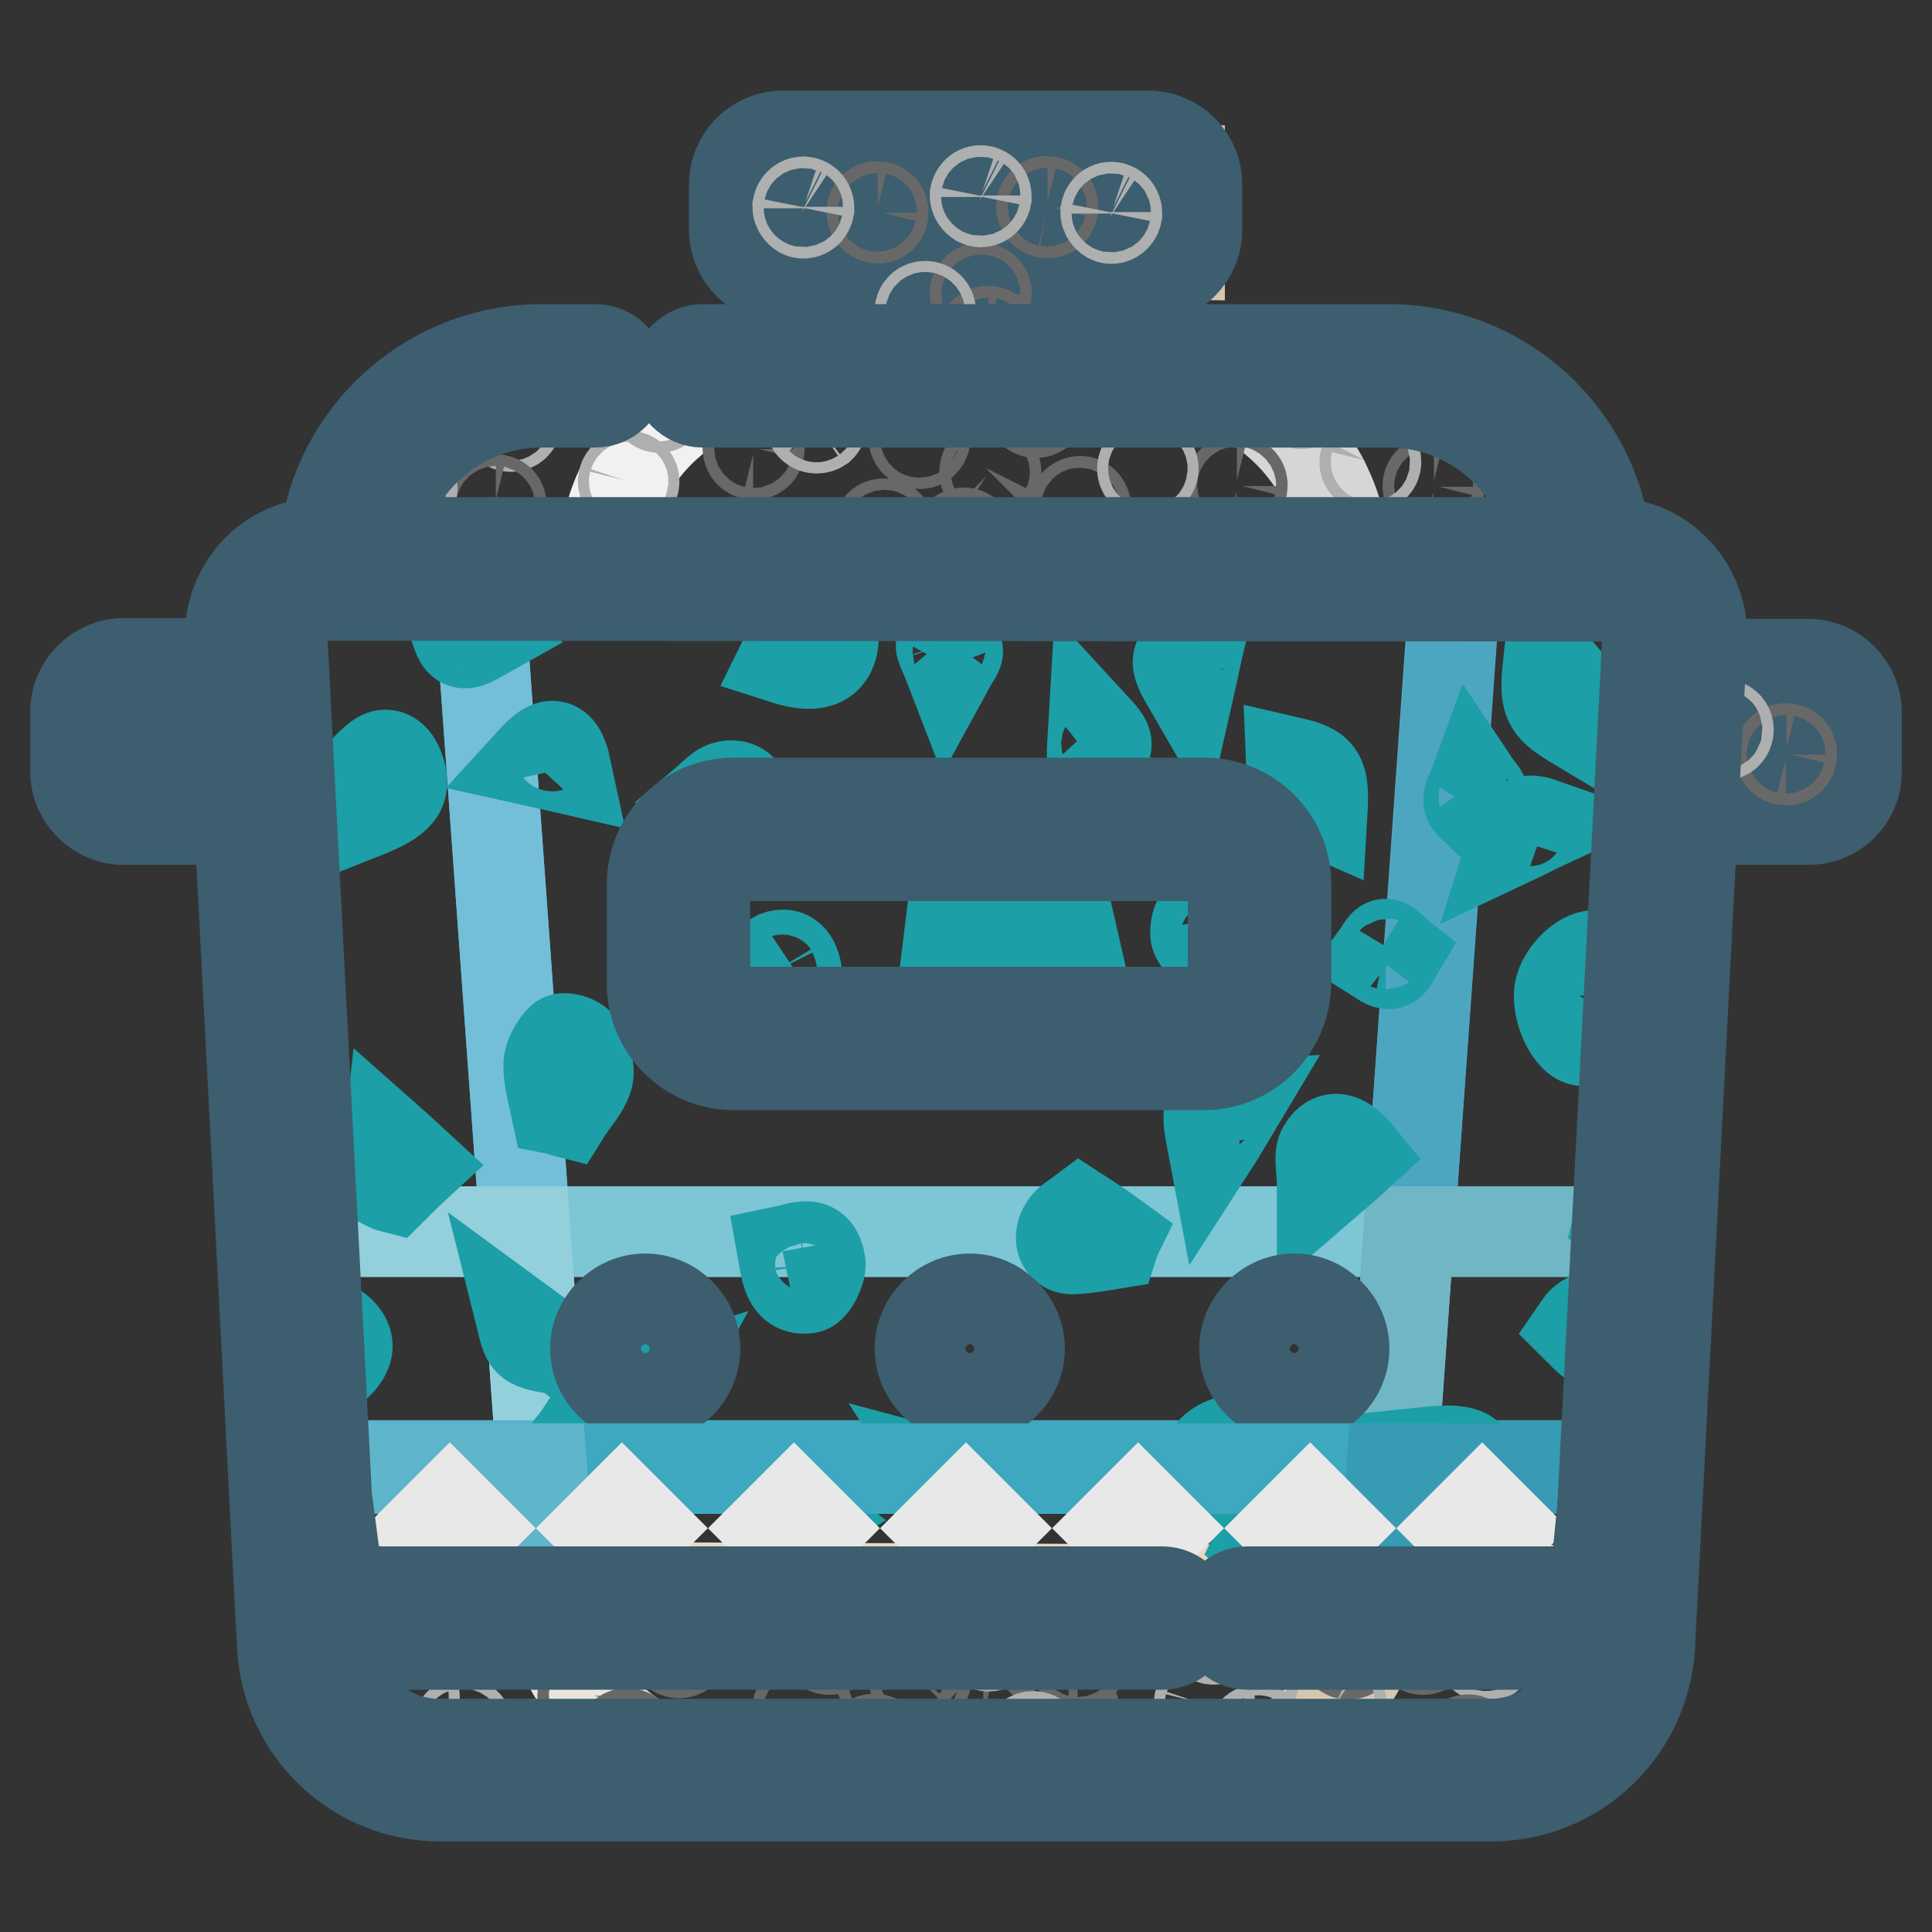
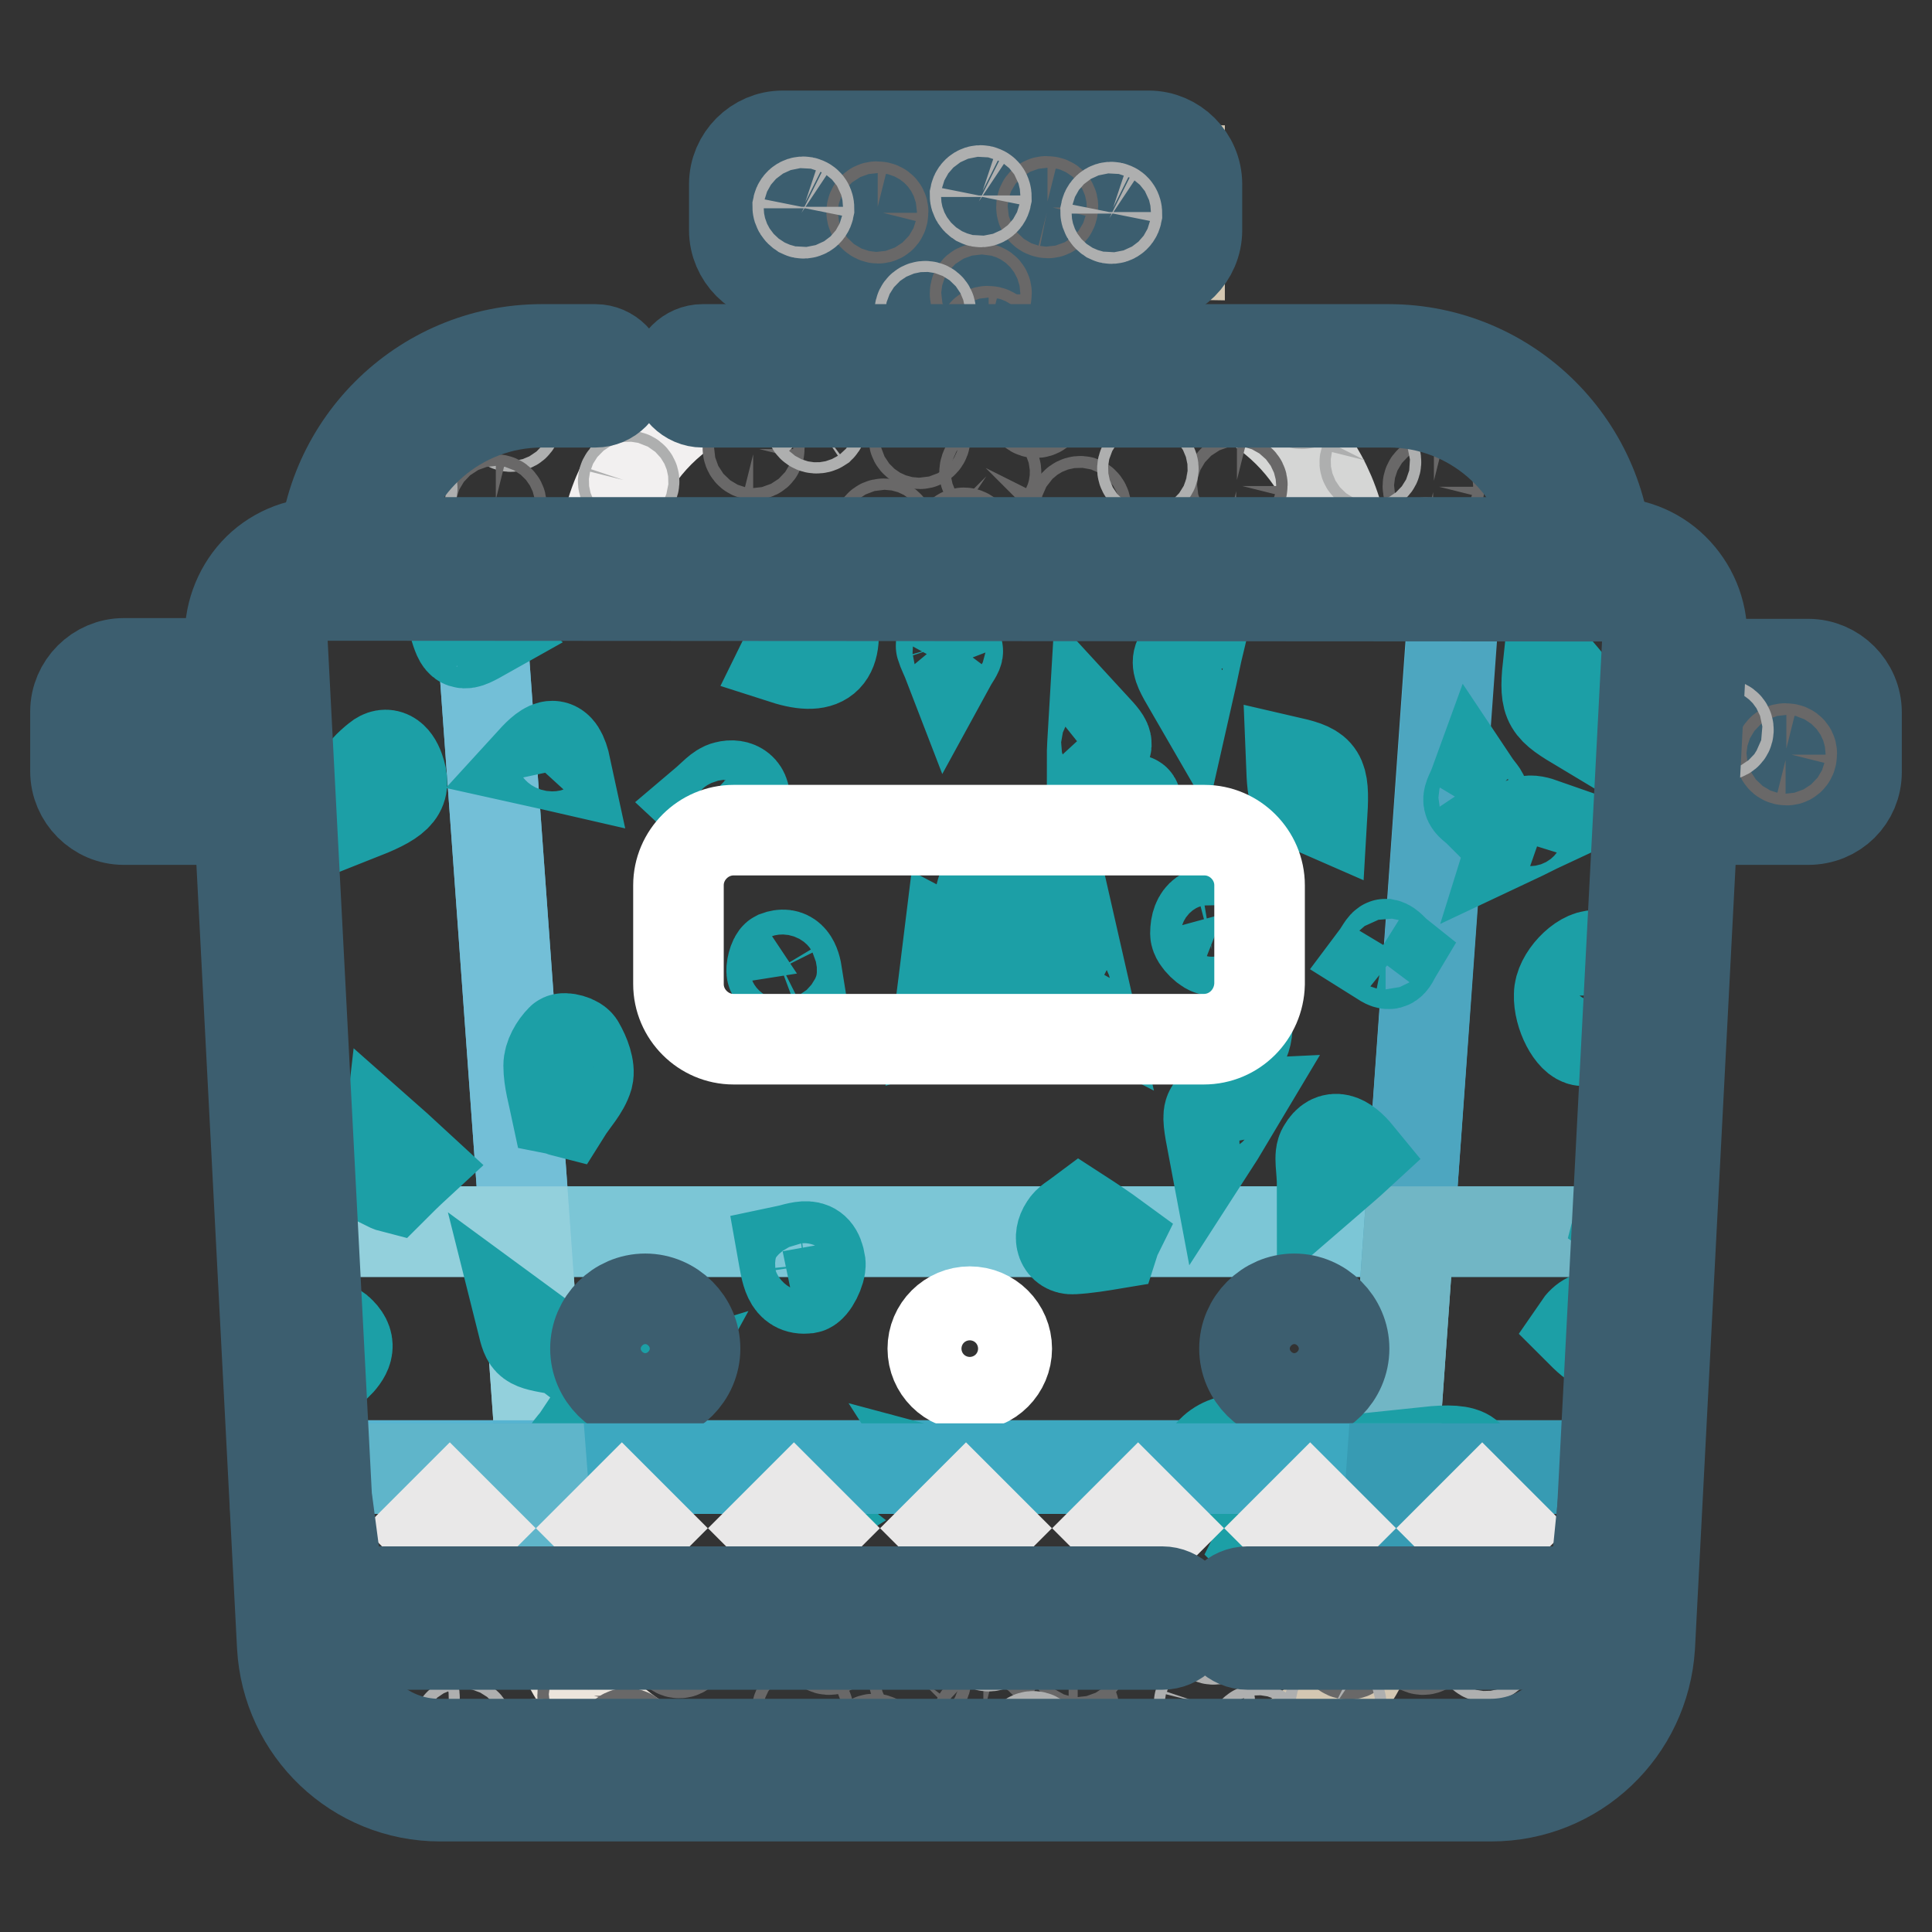
<svg xmlns="http://www.w3.org/2000/svg" version="1.1" x="0px" y="0px" viewBox="0 0 256 256" enable-background="new 0 0 256 256" xml:space="preserve">
  <rect x="0" y="0" width="256" height="256" fill="#333333" stroke="none" />
  <g>
    <path stroke-width="12" fill-opacity="0" stroke="#57b4d1" d="M33.5,80.4l9.4,129.9l7.4,3.4h159.5l7-13.6L222,80.4l-7.4-3.6L37,75.4L33.5,80.4z" />
    <path stroke-width="12" fill-opacity="0" stroke="#e8d7c2" d="M42.2,213.8l160.4-0.2h11.3l-1.6,12.2l-11.3,8.7l-150.7-1.6l-10.6-12.1L42.2,213.8z M117.2,47.4l0-13.7 l-16.5-1.5l1.1-10.3l52.2,0.8l-1.1,7.2l-3.5,3.1l-12.1,1.6l-0.8,13.4L117.2,47.4z" />
    <path stroke-width="12" fill-opacity="0" stroke="#e9e8e8" d="M46.3,75.3L208,73.4l-4.8-16c0,0-17.3-7.6-19.2-7.6c-1.8-0.1-114.5,1.6-114.5,1.6l-19,9.8L46.3,75.3z" />
-     <path stroke-width="12" fill-opacity="0" stroke="#e8d7c2" d="M223.9,93.2h18v11.5h-18V93.2z M14.4,93.2h19.2v11.1H14.4V93.2z M42.9,210.2l1.6,18.6l28.5,5.7l120.2-0.8 l19.2-6.2l0.6-17.3l-8.3,0.6L42.9,210.2z" />
    <path stroke-width="12" fill-opacity="0" stroke="#ece5dc" d="M73.4,215.8H41.9l-1.9-6.7l0.1,1.1c1,13.7,12.4,24.3,26.1,24.3h32.3C86.7,234.5,76.6,226.7,73.4,215.8z" />
    <path stroke-width="12" fill-opacity="0" stroke="#e9e8e8" d="M209.6,75.3H46.3c0-14.1,11.5-25.6,25.6-25.6h112.2C198.2,49.8,209.6,61.2,209.6,75.3z" />
    <path stroke-width="12" fill-opacity="0" stroke="#e8d7c2" d="M239.6,105.3h-17.2V91.6h17.2c1.6,0,2.9,1.3,2.9,2.9v7.9C242.5,104,241.2,105.3,239.6,105.3z M33.5,105.2 H16.3c-1.6,0-2.9-1.3-2.9-2.9v-7.9c0-1.6,1.3-2.9,2.9-2.9h17.2V105.2z" />
    <path stroke-width="12" fill-opacity="0" stroke="#d4c7b2" d="M241.9,104.3V93.2h-8.5v10.9L241.9,104.3z" />
    <path stroke-width="12" fill-opacity="0" stroke="#3c5e6f" d="M239.6,108.6h-17.2c-1.9,0-3.5-1.6-3.5-3.5V91.5c0-1.9,1.6-3.5,3.5-3.5h17.2c3.5,0,6.4,2.9,6.4,6.4v7.9 C246,105.8,243.2,108.6,239.6,108.6z M225.9,101.7H239v-6.7h-13.1V101.7z" />
    <path stroke-width="12" fill-opacity="0" stroke="#d4c7b2" d="M215.5,211.4l-25.7,4.4h-7.5c-3.2,10.9-13.3,18.7-25.1,18.7h32.3C202.9,234.5,214,224.5,215.5,211.4z" />
    <path stroke-width="12" fill-opacity="0" stroke="#e8d7c2" d="M118,47.2V33.4h19.9v13.7" />
    <path stroke-width="12" fill-opacity="0" stroke="#ece5dc" d="M124.6,47.6V36.5h-7.5v10.9L124.6,47.6z" />
    <path stroke-width="12" fill-opacity="0" stroke="#d4c7b2" d="M140.2,47.6V36.5h-7.5v10.9L140.2,47.6z" />
    <path stroke-width="12" fill-opacity="0" stroke="#3c5e6f" d="M137.9,50.6c-1.9,0-3.5-1.6-3.5-3.5V36.9h-13v10.2c0,1.9-1.6,3.5-3.5,3.5s-3.5-1.6-3.5-3.5V33.4 c0-1.9,1.6-3.5,3.5-3.5h19.9c1.9,0,3.5,1.6,3.5,3.5v13.7C141.4,49.1,139.9,50.6,137.9,50.6z" />
    <path stroke-width="12" fill-opacity="0" stroke="#696868" d="M76.5,217.1c0.1,0.4,0.5,0.6,0.9,0.5c0.4-0.1,0.6-0.5,0.5-0.9c-0.1-0.4-0.5-0.6-0.9-0.5 C76.7,216.3,76.4,216.7,76.5,217.1z" />
    <path stroke-width="12" fill-opacity="0" stroke="#696868" d="M89.3,218.5c0.1,0.4,0.5,0.6,0.9,0.5c0.4-0.1,0.6-0.5,0.5-0.9c-0.1-0.4-0.5-0.6-0.9-0.5 C89.4,217.7,89.2,218.1,89.3,218.5z" />
    <path stroke-width="12" fill-opacity="0" stroke="#696868" d="M77.9,225.4c0.4,0.1,0.8-0.2,0.8-0.7c0.1-0.4-0.2-0.8-0.7-0.8c0,0,0,0,0,0c-0.4-0.1-0.8,0.2-0.8,0.7 C77.2,224.9,77.5,225.3,77.9,225.4C77.9,225.4,77.9,225.4,77.9,225.4z" />
    <path stroke-width="12" fill-opacity="0" stroke="#696868" d="M66.9,216.9c0.4,0.1,0.8-0.2,0.8-0.7c0.1-0.4-0.2-0.8-0.7-0.8c0,0,0,0,0,0c-0.4-0.1-0.8,0.2-0.8,0.7 C66.2,216.5,66.5,216.9,66.9,216.9C66.9,216.9,66.9,216.9,66.9,216.9z" />
    <path stroke-width="12" fill-opacity="0" stroke="#aeafaf" d="M54,225.6c0.4,0.1,0.8-0.1,0.9-0.5c0.1-0.4-0.1-0.8-0.5-0.9c0,0,0,0,0,0c-0.4-0.1-0.8,0.1-0.9,0.5 C53.4,225.1,53.6,225.5,54,225.6C54,225.6,54,225.6,54,225.6z" />
    <path stroke-width="12" fill-opacity="0" stroke="#aeafaf" d="M55.2,216.3c0.4,0.1,0.8-0.1,0.9-0.5c0.1-0.4-0.1-0.8-0.5-0.9c0,0,0,0,0,0c-0.4-0.1-0.8,0.1-0.9,0.5 C54.6,215.8,54.8,216.2,55.2,216.3C55.2,216.3,55.2,216.3,55.2,216.3z" />
    <path stroke-width="12" fill-opacity="0" stroke="#696868" d="M82.4,230.6c0.1,0.4,0.5,0.6,0.9,0.5c0.4-0.1,0.6-0.5,0.5-0.9c-0.1-0.4-0.5-0.6-0.9-0.5 C82.5,229.8,82.3,230.2,82.4,230.6L82.4,230.6z" />
    <path stroke-width="12" fill-opacity="0" stroke="#aeafaf" d="M70.5,231.9c0.1,0.4,0.4,0.7,0.8,0.7c0.4-0.1,0.7-0.4,0.7-0.8c-0.1-0.4-0.4-0.7-0.8-0.7 C70.7,231.1,70.4,231.4,70.5,231.9L70.5,231.9z" />
    <path stroke-width="12" fill-opacity="0" stroke="#aeafaf" d="M61.1,229.7c0.4,0.1,0.8-0.1,0.9-0.5c0.1-0.4-0.1-0.8-0.5-0.9c0,0,0,0,0,0c-0.4-0.1-0.8,0.1-0.9,0.5 C60.5,229.2,60.7,229.6,61.1,229.7C61.1,229.7,61.1,229.7,61.1,229.7z" />
    <path stroke-width="12" fill-opacity="0" stroke="#696868" d="M121.4,223.1c0.3,0.3,0.8,0.2,1.1-0.1c0.3-0.3,0.2-0.8-0.1-1.1c-0.3-0.3-0.8-0.2-1.1,0.1 C121,222.4,121.1,222.8,121.4,223.1L121.4,223.1z" />
    <path stroke-width="12" fill-opacity="0" stroke="#696868" d="M109.4,218.4c0.3,0.3,0.8,0.2,1.1-0.1c0.3-0.3,0.2-0.8-0.1-1.1c-0.3-0.3-0.8-0.2-1.1,0.1 C109.1,217.7,109.1,218.2,109.4,218.4L109.4,218.4z" />
    <path stroke-width="12" fill-opacity="0" stroke="#696868" d="M142.8,220.4c0.4,0.1,0.8-0.2,0.8-0.7s-0.2-0.8-0.7-0.8c0,0,0,0,0,0c-0.4-0.1-0.8,0.2-0.8,0.7 C142.1,220,142.4,220.4,142.8,220.4C142.8,220.4,142.8,220.4,142.8,220.4z" />
    <path stroke-width="12" fill-opacity="0" stroke="#696868" d="M141.5,227.4c0.4,0.1,0.8-0.2,0.8-0.7c0.1-0.4-0.2-0.8-0.7-0.8c0,0,0,0,0,0c-0.4-0.1-0.8,0.2-0.8,0.7 S141.1,227.4,141.5,227.4C141.5,227.4,141.5,227.4,141.5,227.4z" />
    <path stroke-width="12" fill-opacity="0" stroke="#696868" d="M130.2,228.8c0.4,0.1,0.8-0.2,0.8-0.7c0.1-0.4-0.2-0.8-0.7-0.8c0,0,0,0,0,0c-0.4-0.1-0.8,0.2-0.8,0.7 C129.5,228.4,129.8,228.8,130.2,228.8C130.2,228.8,130.2,228.8,130.2,228.8z" />
    <path stroke-width="12" fill-opacity="0" stroke="#696868" d="M105.6,226.8c0,0.4,0.4,0.7,0.8,0.7c0.4,0,0.7-0.4,0.7-0.8v0c0-0.4-0.4-0.7-0.8-0.7 C105.9,226,105.6,226.3,105.6,226.8C105.6,226.8,105.6,226.8,105.6,226.8z" />
    <path stroke-width="12" fill-opacity="0" stroke="#aeafaf" d="M159.4,226.5c0.4,0.1,0.8-0.1,0.9-0.5c0.1-0.4-0.1-0.8-0.5-0.9c0,0,0,0,0,0c-0.4-0.1-0.8,0.1-0.9,0.5 C158.8,225.9,159,226.4,159.4,226.5L159.4,226.5z" />
    <path stroke-width="12" fill-opacity="0" stroke="#aeafaf" d="M160.6,217.2c0.4,0.1,0.8-0.1,0.9-0.5c0.1-0.4-0.1-0.8-0.5-0.9c0,0,0,0,0,0c-0.4-0.1-0.8,0.1-0.9,0.5 C159.9,216.7,160.2,217.1,160.6,217.2C160.6,217.2,160.6,217.2,160.6,217.2z" />
    <path stroke-width="12" fill-opacity="0" stroke="#aeafaf" d="M130.8,218.1c0.4,0.1,0.8-0.1,0.9-0.5c0.1-0.4-0.1-0.8-0.5-0.9c0,0,0,0,0,0c-0.4-0.1-0.8,0.1-0.9,0.5 C130.2,217.6,130.4,218,130.8,218.1C130.8,218.1,130.8,218.1,130.8,218.1z" />
    <path stroke-width="12" fill-opacity="0" stroke="#aeafaf" d="M99.5,217.1c0.1,0.4,0.4,0.7,0.8,0.7c0.4-0.1,0.7-0.4,0.7-0.8c-0.1-0.4-0.4-0.7-0.8-0.7 C99.8,216.3,99.5,216.6,99.5,217.1z" />
    <path stroke-width="12" fill-opacity="0" stroke="#aeafaf" d="M140.5,216.7c0.1,0.4,0.4,0.7,0.8,0.7c0.4-0.1,0.7-0.4,0.7-0.8c0,0,0,0,0,0c-0.1-0.4-0.4-0.7-0.8-0.7 C140.7,215.9,140.4,216.3,140.5,216.7C140.5,216.7,140.5,216.7,140.5,216.7z" />
-     <path stroke-width="12" fill-opacity="0" stroke="#696868" d="M115.3,231.8c0.3,0.3,0.8,0.2,1.1-0.1c0.3-0.3,0.2-0.8-0.1-1.1c-0.3-0.3-0.8-0.2-1.1,0.1 C115,231.1,115,231.6,115.3,231.8z" />
+     <path stroke-width="12" fill-opacity="0" stroke="#696868" d="M115.3,231.8c0.3,0.3,0.8,0.2,1.1-0.1c0.3-0.3,0.2-0.8-0.1-1.1c-0.3-0.3-0.8-0.2-1.1,0.1 C115,231.1,115,231.6,115.3,231.8" />
    <path stroke-width="12" fill-opacity="0" stroke="#aeafaf" d="M166.5,230.6c0.4,0.1,0.8-0.1,0.9-0.5c0.1-0.4-0.1-0.8-0.5-0.9l0,0c-0.4-0.1-0.8,0.1-0.9,0.5 S166.1,230.5,166.5,230.6L166.5,230.6z" />
    <path stroke-width="12" fill-opacity="0" stroke="#aeafaf" d="M136.7,231.5c0.4,0.1,0.8-0.1,0.9-0.5c0.1-0.4-0.1-0.8-0.5-0.9c0,0,0,0,0,0c-0.4-0.1-0.8,0.1-0.9,0.5 C136.1,231,136.3,231.4,136.7,231.5C136.7,231.5,136.7,231.5,136.7,231.5z" />
    <path stroke-width="12" fill-opacity="0" stroke="#aeafaf" d="M95.2,233.2c0.1,0.4,0.6,0.6,1,0.5c0.4-0.1,0.6-0.6,0.5-1c0,0,0,0,0,0c-0.1-0.4-0.6-0.6-1-0.5 C95.3,232.3,95.1,232.8,95.2,233.2C95.2,233.2,95.2,233.2,95.2,233.2z" />
    <path stroke-width="12" fill-opacity="0" stroke="#696868" d="M177.9,218.4c0,0.4,0.3,0.8,0.8,0.8c0.4,0,0.8-0.3,0.8-0.8l0,0c0-0.4-0.3-0.8-0.8-0.8 C178.3,217.7,177.9,218,177.9,218.4z" />
    <path stroke-width="12" fill-opacity="0" stroke="#696868" d="M188.1,218.4c0.3,0.3,0.8,0.2,1.1-0.1c0.3-0.3,0.2-0.8-0.1-1.1s-0.8-0.2-1.1,0.1 C187.8,217.7,187.8,218.2,188.1,218.4L188.1,218.4z" />
    <path stroke-width="12" fill-opacity="0" stroke="#696868" d="M208.9,228.8c0.4,0.1,0.8-0.2,0.8-0.7c0.1-0.4-0.2-0.8-0.7-0.8c0,0,0,0,0,0c-0.4-0.1-0.8,0.2-0.8,0.7 C208.2,228.4,208.5,228.8,208.9,228.8L208.9,228.8z" />
    <path stroke-width="12" fill-opacity="0" stroke="#aeafaf" d="M209.5,218.1c0.4,0.1,0.8-0.1,0.9-0.5s-0.1-0.8-0.5-0.9c0,0,0,0,0,0c-0.4-0.1-0.8,0.1-0.9,0.5 C208.8,217.6,209.1,218,209.5,218.1L209.5,218.1z" />
    <path stroke-width="12" fill-opacity="0" stroke="#aeafaf" d="M196.7,219.5c0.4,0.1,0.8-0.1,0.9-0.5c0.1-0.4-0.1-0.8-0.5-0.9c0,0,0,0,0,0c-0.4-0.1-0.8,0.1-0.9,0.5 C196.1,218.9,196.3,219.4,196.7,219.5L196.7,219.5z" />
    <path stroke-width="12" fill-opacity="0" stroke="#aeafaf" d="M176.6,226.4c0.4,0.2,0.8,0.1,1-0.3c0.2-0.4,0.1-0.8-0.3-1s-0.8-0.1-1,0.3 C176.1,225.8,176.3,226.2,176.6,226.4z" />
-     <path stroke-width="12" fill-opacity="0" stroke="#696868" d="M194,231.9c0.3,0.3,0.8,0.2,1.1-0.1s0.2-0.8-0.1-1.1c-0.3-0.3-0.8-0.2-1.1,0.1 C193.6,231.1,193.7,231.6,194,231.9L194,231.9z" />
    <path stroke-width="12" fill-opacity="0" stroke="#aeafaf" d="M173.9,233.2c0.1,0.4,0.6,0.6,1,0.5c0.4-0.1,0.6-0.6,0.5-1c0,0,0,0,0,0c-0.1-0.4-0.6-0.6-1-0.5 S173.8,232.8,173.9,233.2C173.9,233.2,173.9,233.2,173.9,233.2z" />
    <path stroke-width="12" fill-opacity="0" stroke="#e8d7c2" d="M152.2,33.4h-48.5c-1.6,0-2.9-1.3-2.9-2.9v-6.1c0-1.6,1.3-2.9,2.9-2.9h48.5c1.6,0,2.9,1.3,2.9,2.9v6.1 C155.1,32.1,153.8,33.4,152.2,33.4z" />
    <path stroke-width="12" fill-opacity="0" stroke="#ece5dc" d="M114.2,33V21.9h-12.4v10.9L114.2,33z" />
    <path stroke-width="12" fill-opacity="0" stroke="#d4c7b2" d="M156.3,33.7V22.6h-12.4v10.9L156.3,33.7z" />
    <path stroke-width="12" fill-opacity="0" stroke="#3c5e6f" d="M152.2,36.9h-48.5c-3.5,0-6.4-2.9-6.4-6.4v-6.1c0-3.5,2.9-6.4,6.4-6.4h48.5c3.5,0,6.4,2.9,6.4,6.4v6.1 C158.6,34,155.7,36.9,152.2,36.9z M104.3,29.9h47.3v-5h-47.3V29.9z" />
    <path stroke-width="12" fill-opacity="0" stroke="#57b4d1" d="M41.8,185.2l-2-22h0.5l-6.1-84.6c-0.1-1.7,1.2-3.1,2.9-3.1h-0.5c-1.7,0-3,1.4-2.9,3.1l8.3,115.6h0.5 L41.8,185.2z M63.5,78.6l6.1,84.6h117.1l6-84.6c0.1-1.7-1.2-3.1-2.9-3.1H66.4C64.7,75.4,63.4,76.9,63.5,78.6z M212.9,207.2l0.2,2.7 l1-14.8l-0.4,0.2L212.9,207.2z" />
    <path stroke-width="12" fill-opacity="0" stroke="#ece5dc" d="M22.3,104.3V93.2h-7.4v10.9L22.3,104.3z" />
    <path stroke-width="12" fill-opacity="0" stroke="#57b4d1" d="M219.6,75.4h-0.3c1.7,0,3,1.4,2.9,3.1l-8.3,115.6h0.3l8.3-115.6C222.6,76.9,221.3,75.4,219.6,75.4z" />
    <path stroke-width="12" fill-opacity="0" stroke="#7cc6d6" d="M39.7,163.2l2,22l-1.6-22H39.7z M184.5,194.2l2.2-31H69.6l2.2,31H184.5z" />
    <path stroke-width="12" fill-opacity="0" stroke="#3da8c0" d="M215.9,194.2h-1.6l-0.1,0.9L215.9,194.2z M41.3,194.2l0.7,9.8l0.8,2.6l-0.9-12.4H41.3z M213,211.3l0.2,0 l-0.1-1.4l0,0.3C213.1,210.6,213,211,213,211.3L213,211.3z" />
    <path stroke-width="12" fill-opacity="0" stroke="#3da8c0" d="M212.7,210.2c0,0.4-0.1,0.8-0.1,1.2l0.4-0.1c0-0.3,0.1-0.7,0.1-1.1l0-0.3l-0.2-2.8L212.7,210.2z  M213.8,195.3l0.4-0.2l0.1-0.9h-0.4L213.8,195.3z M42.4,194.2h-0.6l0.9,12.4l0.7,2.5L42.4,194.2z M71.8,194.2l0,0.4h112.6l0-0.4 H71.8z" />
    <path stroke-width="12" fill-opacity="0" stroke="#57b4d1" d="M41.8,185.2l0.6,9h0.2L41.8,185.2z" />
    <path stroke-width="12" fill-opacity="0" stroke="#73bfd7" d="M34.1,78.6l6.1,84.6h29.4l-6.1-84.6c-0.1-1.7,1.2-3.1,2.9-3.1H37C35.4,75.4,34,76.9,34.1,78.6z" />
    <path stroke-width="12" fill-opacity="0" stroke="#93d0dc" d="M71.8,194.2l-2.2-31H40.2l1.6,22l0.8,9H71.8z" />
    <path stroke-width="12" fill-opacity="0" stroke="#57b4d1" d="M42.6,194.2l0.1,0.4h29.2l0-0.4H42.6z" />
    <path stroke-width="12" fill-opacity="0" stroke="#4da6c0" d="M192.8,78.6l-6.1,84.6h29.2l-2.8,31h0.8l8.3-115.6c0.1-1.7-1.2-3.1-2.9-3.1h-29.4 C191.5,75.4,192.9,76.9,192.8,78.6z" />
    <path stroke-width="12" fill-opacity="0" stroke="#57b4d1" d="M212.9,207.2l0.8-11.9l-1.5,0.8L212.9,207.2z" />
    <path stroke-width="12" fill-opacity="0" stroke="#71b6c5" d="M213.1,194.2l2.8-31h-29.2l-2.2,31H213.1z" />
    <path stroke-width="12" fill-opacity="0" stroke="#379bb3" d="M184.5,194.6H213l0-0.4h-28.6L184.5,194.6z" />
    <path stroke-width="12" fill-opacity="0" stroke="#1c9fa6" d="M214.6,130.7c0.3,2.7-3,7.3-4.9,7.2c-1.4-0.1-3.2-3.4-3.1-6.1c0-2.3,2.9-5.3,4.8-5.2 C213.5,126.8,214.3,128.6,214.6,130.7z M138.2,119.6c-2,2.6-3.6,5.3-6.4,3.5c-1.1-0.7-2.2-3-1.9-4.3c0.3-1.7,1.6-4,2.9-4.4 C136.5,113,136.2,117.6,138.2,119.6L138.2,119.6z M127.4,134.3c-0.8,0.2-1.5,0.4-3,0.9c0.4-3.4,0.8-6.3,1.3-10.4 c1.9,1,3.3,1.2,4,2.2c1.1,1.5,2.6,3.5,2.5,5.1C131.9,135.3,129.2,134,127.4,134.3z M121.9,202.7c2.4-0.7,4.2-1.2,6-1.7l1.2,1.3 c-2.6,1.7-2.5,3.6-1.4,5.8 M186.7,203.5c2.4-1.7,3.6,1.2,6.4,1.9 M77.9,142.7c-0.5,1.7-1.9,3.1-2.9,4.7c-0.4-0.1-0.8-0.3-1.3-0.4 c-0.4-1.9-1-3.9-1-5.8c0-1.2,0.8-2.6,1.7-3.5c0.3-0.3,2.1,0.1,2.4,0.8C77.5,139.7,78.2,141.5,77.9,142.7L77.9,142.7z M110.1,81.1 c1.2,5.9-0.6,8-6.2,6.2C106.2,82.6,106.7,82.1,110.1,81.1z M159,195.9c0.8-4,2.5-5.3,8.1-5.6C164.7,196,163.6,196.7,159,195.9z  M52.9,101.9c1,2.8,0.1,4-4.7,5.9c-0.3-1.6-1-3.1-0.7-4.2c0.3-1.2,1.5-2.3,2.5-3.1C51.2,99.5,52.3,100.2,52.9,101.9z M205.2,87.4 c4.6,5.3,4.6,5.3,3.6,8.6C204.8,93.6,204.6,93,205.2,87.4z M79.3,202.7c-0.3-1.9,1.2-2.8,2.8-2.8c1.5,0,3.1,0.4,3.2,2.4 c0.1,2.1-1.2,2.8-3.3,2.9C81.1,204.4,79.5,203.7,79.3,202.7L79.3,202.7z M171.1,101c3.9,0.9,4.4,1.6,4.1,6.7 C171.3,106,171.3,106,171.1,101z M45.1,176.5c1.7,1.7,0.8,3.1-0.6,4.5c-1.5-0.3-3-0.6-4.5-0.8C42,176.3,43.7,175,45.1,176.5z  M147.6,164.8c-1.8,0.3-3.6,0.6-5.4,0.7c-1.5,0.1-2.1-1.5-1.1-3c0.4-0.7,1.2-1.1,2-1.7c1.7,1.1,3.2,2.1,4.7,3.2 C147.7,164.2,147.7,164.5,147.6,164.8z M108.7,167.4c0.1,1-1,3.2-1.7,3.3c-2.6,0.3-2.8-2.1-3.3-4.9 C106.1,165.3,108.2,164.1,108.7,167.4z M98.6,206c1.5-0.4,3.2-0.1,4.8,0l0.2,1.7 M98.6,106.5c-0.2,1.1-1.4,2.8-2.2,2.8 c-0.9,0.1-1.8-1.5-3.2-2.8c1.3-1.1,2.1-2.1,3-2.3C97.7,103.8,99,104.6,98.6,106.5z M180,153c-1.3,1.2-2.6,2.3-4.8,4.2 c0-2.4-0.5-4.1,0.1-5C176.5,150.1,178.2,150.8,180,153L180,153z M214.6,161.6c0.5-1.9,1-3.9,1.7-6.5c2.6,1.1,3.1,2.8,2.2,5 C217.8,162,216.7,163.1,214.6,161.6L214.6,161.6z M194.8,196.9c-2-1.6-3.6-2.9-5.7-4.5C194.8,191.8,196,192.7,194.8,196.9z  M160.6,125.9c-0.6,0.1-2.2-1.4-2.2-2.2c0-2.5,1.4-3.5,3.7-2.6C162.7,123.3,162.9,125.3,160.6,125.9z M209,176 c1.9-2.8,3.7-1.1,5.7,0C211.9,178.9,211.9,178.9,209,176z M52.1,157.4c-0.4-0.1-0.8-0.3-1.2-0.5c0.2-1.6,0.3-3.3,0.6-5.9 c1.7,1.5,2.5,2.3,3.7,3.4C53.9,155.6,53,156.5,52.1,157.4z M164,146.3c-1.2,2-2.2,3.8-3.3,5.5C159.7,146.5,159.7,146.5,164,146.3z  M62.7,201.1c0.2,0,0.4,0.5,0.8,1c-0.6,1-1.2,2.2-1.8,3.3c-0.5,0-1,0-1.5,0c-0.2-1.3-0.8-2.7-0.4-3.6 C60.1,201.2,61.7,201.2,62.7,201.1z M60.1,82.6c2.4-0.2,2.4-0.2,4.2,1.4C61.1,85.8,61.1,85.8,60.1,82.6z M159,84.7 c-0.6,2.5-0.9,4.2-1.4,6.4C155.4,87.3,155.4,87.3,159,84.7z M142.8,127.2c0.5,2.2,0.9,3.9,1.4,6.1 C140.5,131.4,140.5,131.3,142.8,127.2z M105.6,129c-1.2,0.8-2.4,1.4-3.3-0.1c-0.2-0.4,0.2-2,0.6-2.2 C104.5,126.1,105.3,127.1,105.6,129z M125.8,195.7c1.5,0.4,3.1,0.9,4.8,1.4C128.1,199.3,128.1,199.3,125.8,195.7z M75,101.8 c-1.3-0.3-2.7-0.6-4.5-1C72.6,98.5,74.1,97.6,75,101.8z M161.6,137.3c1-0.6,1.9-1.3,3.7-2.5c0.1,4-1.1,4.4-3.1,3.7 C162,138.4,161.9,138,161.6,137.3z M82.6,185c1.7-0.5,2.9-0.8,4.2-1.2C85.1,186.9,85.1,186.9,82.6,185z M103.6,198.4 c1,0.7,2,1.4,3.4,2.5c-2.7,1.7-3.6,0.7-4.2-1.3C103.1,199.1,103.3,198.7,103.6,198.4z M182.4,199.7c-0.8,1-1.6,1.9-2.8,3.5 C179.5,199.1,179.5,199.1,182.4,199.7z M69.2,175.3c1.5,1.1,2.6,1.9,4.7,3.5C69.9,178.1,69.9,178.1,69.2,175.3z M183.6,125.1 c0.5,0.1,1,0.8,1.5,1.2c-0.3,0.5-0.6,1.3-1,1.4c-0.4,0.1-1-0.4-1.8-0.9C182.9,126,183.3,125.1,183.6,125.1L183.6,125.1z  M147.8,106.3c0.9-0.1,1.8-0.3,2.6-0.3c0.2,0,0.3,1.2,0.4,1.8c-0.9,0.1-1.8,0.1-2.7,0.2C148,107.5,147.9,106.9,147.8,106.3z  M124.7,85.6c-0.1-0.3,0.4-0.7,0.7-1.1c0.5,0.6,1.2,1,1.5,1.7c0.1,0.3-0.5,1-1.1,2.1C125.3,87,124.9,86.3,124.7,85.6z M144.9,96.2 c2.3,2.5,2.3,2.5-0.2,4.5C144.7,99.2,144.8,97.9,144.9,96.2z M141.5,207.2c0.3,0.4,0.6,0.7,0.9,1.1 M72.4,204.4 c0.2,0.6,0.1,1.4,0.1,2.1c-0.2,0-0.5,0.1-0.7,0.1c-0.4-1-0.8-2-1.2-3c0.2-0.1,0.4-0.3,0.6-0.4C71.6,203.5,72.2,203.9,72.4,204.4z  M167.9,205.5c-0.3-0.2-0.7-0.4-1-0.7c0.5-1,0.9-1.9,1.3-2.9c0.3,0.2,0.6,0.4,0.9,0.6c-0.1,0.5-0.1,1-0.3,1.5 C168.7,204.5,168.3,205,167.9,205.5z M194.6,106.1c-0.1-0.5,0.4-1.2,0.8-2.3c0.6,0.9,1.2,1.4,1.2,1.9c0,0.6-0.6,1.1-0.9,1.6 C195.4,107,194.7,106.6,194.6,106.1z M75.3,192.2c0.3-0.6,0.8-1,1.2-1.6c0.2,0.1,0.3,0.3,0.5,0.4c-0.3,1.1-0.6,2.2-0.9,3.3 c-0.4-0.1-0.8-0.2-1.2-0.3C75,193.4,75,192.7,75.3,192.2z M204.7,109.2c-1.5,0.7-2.4,1.2-4.1,2 C201.5,108.3,202.7,108.5,204.7,109.2z" />
    <path stroke-width="12" fill-opacity="0" stroke="#ffffff" d="M80.6,178.7c0,2.7,2.2,4.9,4.9,4.9c2.7,0,4.9-2.2,4.9-4.9c0,0,0,0,0,0c0-2.7-2.2-4.9-4.9-4.9 S80.6,176,80.6,178.7C80.6,178.7,80.6,178.7,80.6,178.7z" />
    <path stroke-width="12" fill-opacity="0" stroke="#3c5e6f" d="M85.5,185.3c-3.6,0-6.6-3-6.6-6.6s3-6.6,6.6-6.6s6.6,3,6.6,6.6S89.1,185.3,85.5,185.3z M85.5,175.6 c-1.7,0-3.1,1.4-3.1,3.1c0,1.7,1.4,3.1,3.1,3.1c1.7,0,3.1-1.4,3.1-3.1C88.6,177,87.2,175.6,85.5,175.6z" />
    <path stroke-width="12" fill-opacity="0" stroke="#ffffff" d="M123.6,178.7c0,2.7,2.2,4.9,4.9,4.9c2.7,0,4.9-2.2,4.9-4.9c0-2.7-2.2-4.9-4.9-4.9S123.6,176,123.6,178.7 C123.6,178.7,123.6,178.7,123.6,178.7z" />
-     <path stroke-width="12" fill-opacity="0" stroke="#3c5e6f" d="M128.5,185.3c-3.6,0-6.6-3-6.6-6.6s3-6.6,6.6-6.6c3.6,0,6.6,3,6.6,6.6S132.1,185.3,128.5,185.3z  M128.5,175.6c-1.7,0-3.1,1.4-3.1,3.1c0,1.7,1.4,3.1,3.1,3.1c1.7,0,3.1-1.4,3.1-3.1C131.6,177,130.2,175.6,128.5,175.6z" />
    <path stroke-width="12" fill-opacity="0" stroke="#ffffff" d="M166.6,178.7c0,2.7,2.2,4.9,4.9,4.9c2.7,0,4.9-2.2,4.9-4.9c0-2.7-2.2-4.9-4.9-4.9 C168.8,173.8,166.6,176,166.6,178.7z" />
    <path stroke-width="12" fill-opacity="0" stroke="#3c5e6f" d="M171.5,185.3c-3.6,0-6.6-3-6.6-6.6s3-6.6,6.6-6.6s6.6,3,6.6,6.6S175.1,185.3,171.5,185.3z M171.5,175.6 c-1.7,0-3.1,1.4-3.1,3.1c0,1.7,1.4,3.1,3.1,3.1s3.1-1.4,3.1-3.1C174.6,177,173.2,175.6,171.5,175.6z" />
    <path stroke-width="12" fill-opacity="0" stroke="#f2f0f0" d="M105.5,49.8H73.1c-14.1,0-25.6,11.5-25.6,25.6h32.4C79.9,61.2,91.3,49.8,105.5,49.8z" />
    <path stroke-width="12" fill-opacity="0" stroke="#d5d6d5" d="M152.6,49.8H185c14.1,0,25.6,11.5,25.6,25.6h-32.4C178.2,61.2,166.7,49.8,152.6,49.8L152.6,49.8z" />
    <path stroke-width="12" fill-opacity="0" stroke="#696868" d="M98.4,52c0.1,0.4,0.5,0.6,0.9,0.5c0.4-0.1,0.6-0.5,0.5-0.9c-0.1-0.4-0.5-0.6-0.9-0.5S98.3,51.6,98.4,52z" />
    <path stroke-width="12" fill-opacity="0" stroke="#696868" d="M99.8,60.2c0.4,0.1,0.8-0.2,0.8-0.7c0.1-0.4-0.2-0.8-0.7-0.8c0,0,0,0,0,0c-0.4-0.1-0.8,0.2-0.8,0.7 C99.1,59.8,99.4,60.2,99.8,60.2C99.8,60.2,99.8,60.2,99.8,60.2z" />
    <path stroke-width="12" fill-opacity="0" stroke="#aeafaf" d="M107.6,56.5c0.3,0.3,0.8,0.3,1.1,0.1c0.3-0.3,0.3-0.8,0.1-1.1c-0.3-0.3-0.8-0.3-1.1-0.1 C107.3,55.7,107.3,56.2,107.6,56.5z" />
-     <path stroke-width="12" fill-opacity="0" stroke="#aeafaf" d="M86.6,53.3c0.1,0.4,0.4,0.7,0.8,0.7c0.4-0.1,0.7-0.4,0.7-0.8l0,0c-0.1-0.4-0.4-0.7-0.8-0.7 C86.8,52.5,86.5,52.9,86.6,53.3z" />
    <path stroke-width="12" fill-opacity="0" stroke="#aeafaf" d="M102,50.7c0.1,0.4,0.4,0.7,0.8,0.7c0.4-0.1,0.7-0.4,0.7-0.8l0,0c-0.1-0.4-0.4-0.7-0.8-0.7 C102.3,49.9,102,50.3,102,50.7z" />
    <path stroke-width="12" fill-opacity="0" stroke="#aeafaf" d="M67.5,56.5c0.4,0.1,0.8-0.1,0.9-0.5c0.1-0.4-0.1-0.8-0.5-0.9c0,0,0,0,0,0c-0.4-0.1-0.8,0.1-0.9,0.5 C66.8,56,67.1,56.4,67.5,56.5C67.5,56.5,67.5,56.5,67.5,56.5z" />
    <path stroke-width="12" fill-opacity="0" stroke="#aeafaf" d="M77.3,51.2c0.4,0.1,0.8-0.1,0.9-0.5c0.1-0.4-0.1-0.8-0.5-0.9c0,0,0,0,0,0c-0.4-0.1-0.8,0.1-0.9,0.5 C76.7,50.7,76.9,51.1,77.3,51.2C77.3,51.2,77.3,51.2,77.3,51.2z" />
    <path stroke-width="12" fill-opacity="0" stroke="#696868" d="M44.4,70.3c0.3,0.3,0.8,0.2,1.1-0.1c0.3-0.3,0.2-0.8-0.1-1.1c0,0,0,0,0,0c-0.3-0.3-0.8-0.2-1.1,0.1 C44,69.6,44.1,70.1,44.4,70.3C44.4,70.3,44.4,70.3,44.4,70.3z" />
    <path stroke-width="12" fill-opacity="0" stroke="#696868" d="M65.6,67.7c0.4,0.1,0.8-0.2,0.8-0.7c0.1-0.4-0.2-0.8-0.7-0.8c0,0,0,0,0,0c-0.4-0.1-0.8,0.2-0.8,0.7 C64.9,67.3,65.2,67.7,65.6,67.7C65.6,67.7,65.6,67.7,65.6,67.7z" />
    <path stroke-width="12" fill-opacity="0" stroke="#696868" d="M90.9,76c0.4,0.1,0.8-0.2,0.8-0.7c0.1-0.4-0.2-0.8-0.7-0.8c0,0,0,0,0,0c-0.4-0.1-0.8,0.2-0.8,0.7 C90.2,75.6,90.4,75.9,90.9,76C90.9,76,90.9,76,90.9,76z" />
    <path stroke-width="12" fill-opacity="0" stroke="#696868" d="M105.6,73.5c0.4,0.1,0.8-0.2,0.8-0.7c0.1-0.4-0.2-0.8-0.7-0.8c0,0,0,0,0,0c-0.4-0.1-0.8,0.2-0.8,0.7 C104.9,73,105.2,73.4,105.6,73.5C105.6,73.5,105.6,73.5,105.6,73.5z" />
    <path stroke-width="12" fill-opacity="0" stroke="#aeafaf" d="M83.1,64.5c0.4,0.1,0.8-0.1,0.9-0.5c0.1-0.4-0.1-0.8-0.5-0.9c0,0,0,0,0,0c-0.4-0.1-0.8,0.1-0.9,0.5 C82.5,63.9,82.7,64.4,83.1,64.5C83.1,64.5,83.1,64.5,83.1,64.5z" />
    <path stroke-width="12" fill-opacity="0" stroke="#aeafaf" d="M53.7,65.4c0.4,0.1,0.8-0.1,0.9-0.5c0.1-0.4-0.1-0.8-0.5-0.9c0,0,0,0,0,0c-0.4-0.1-0.8,0.1-0.9,0.5 C53,64.9,53.3,65.3,53.7,65.4C53.7,65.4,53.7,65.4,53.7,65.4z" />
    <path stroke-width="12" fill-opacity="0" stroke="#696868" d="M114.8,49.8c0,0.4,0.3,0.8,0.8,0.8c0.4,0,0.8-0.3,0.8-0.8l0,0c0-0.4-0.3-0.8-0.8-0.8 C115.1,49.1,114.8,49.4,114.8,49.8z" />
    <path stroke-width="12" fill-opacity="0" stroke="#696868" d="M136.8,54.5c0.3,0.3,0.8,0.2,1.1-0.1c0.3-0.3,0.2-0.8-0.1-1.1c-0.3-0.3-0.8-0.2-1.1,0.1 S136.4,54.2,136.8,54.5L136.8,54.5z" />
    <path stroke-width="12" fill-opacity="0" stroke="#696868" d="M124.9,49.8c0.3,0.3,0.8,0.2,1.1-0.1c0.3-0.3,0.2-0.8-0.1-1.1c-0.3-0.3-0.8-0.2-1.1,0.1 C124.5,49.1,124.6,49.6,124.9,49.8z" />
    <path stroke-width="12" fill-opacity="0" stroke="#696868" d="M158,51.8c0.4,0.1,0.8-0.2,0.8-0.7s-0.2-0.8-0.7-0.8c-0.4-0.1-0.8,0.2-0.8,0.7 C157.3,51.4,157.6,51.8,158,51.8L158,51.8z" />
    <path stroke-width="12" fill-opacity="0" stroke="#696868" d="M189.9,65.2c0.4,0.1,0.8-0.2,0.8-0.7c0.1-0.4-0.2-0.8-0.7-0.8c0,0,0,0,0,0c-0.4-0.1-0.8,0.2-0.8,0.7 S189.5,65.2,189.9,65.2C189.9,65.2,189.9,65.2,189.9,65.2z" />
    <path stroke-width="12" fill-opacity="0" stroke="#696868" d="M121.1,58.1c0,0.4,0.4,0.7,0.8,0.7c0.4,0,0.7-0.4,0.7-0.8c0,0,0,0,0,0c0-0.4-0.4-0.7-0.8-0.7 C121.4,57.3,121.1,57.7,121.1,58.1C121.1,58.1,121.1,58.1,121.1,58.1z" />
    <path stroke-width="12" fill-opacity="0" stroke="#aeafaf" d="M171.7,52.8c0.1,0.4,0.4,0.7,0.8,0.7s0.7-0.4,0.7-0.8c0,0,0,0,0,0c-0.1-0.4-0.4-0.7-0.8-0.7 S171.6,52.4,171.7,52.8C171.7,52.8,171.7,52.8,171.7,52.8z" />
    <path stroke-width="12" fill-opacity="0" stroke="#aeafaf" d="M162.9,74.2c0.4,0.1,0.8-0.1,0.9-0.5c0.1-0.4-0.1-0.8-0.5-0.9v0c-0.4-0.1-0.8,0.1-0.9,0.5 C162.3,73.7,162.5,74.1,162.9,74.2C162.9,74.2,162.9,74.2,162.9,74.2z" />
    <path stroke-width="12" fill-opacity="0" stroke="#aeafaf" d="M133.4,50.9c0.4,0.1,0.8-0.1,0.9-0.5c0.1-0.4-0.1-0.8-0.5-0.9c0,0,0,0,0,0c-0.4-0.1-0.8,0.1-0.9,0.5 C132.8,50.4,133,50.8,133.4,50.9C133.4,50.9,133.4,50.9,133.4,50.9z" />
    <path stroke-width="12" fill-opacity="0" stroke="#696868" d="M142.6,67.8c0.3,0.3,0.8,0.2,1.1-0.1c0.3-0.3,0.2-0.8-0.1-1.1c-0.3-0.3-0.8-0.2-1.1,0.1 C142.3,67,142.3,67.5,142.6,67.8z" />
    <path stroke-width="12" fill-opacity="0" stroke="#696868" d="M130.7,63.1c0.3,0.3,0.8,0.2,1.1-0.1c0.3-0.3,0.2-0.8-0.1-1.1c-0.3-0.3-0.8-0.2-1.1,0.1 C130.4,62.4,130.4,62.9,130.7,63.1L130.7,63.1z" />
    <path stroke-width="12" fill-opacity="0" stroke="#696868" d="M163.8,65.1c0.4,0.1,0.8-0.2,0.8-0.7c0.1-0.4-0.2-0.8-0.7-0.8c0,0,0,0,0,0c-0.4-0.1-0.8,0.2-0.8,0.7 S163.4,65.1,163.8,65.1C163.8,65.1,163.8,65.1,163.8,65.1z" />
    <path stroke-width="12" fill-opacity="0" stroke="#696868" d="M189.1,73.4c0.4,0.1,0.8-0.2,0.8-0.7c0.1-0.4-0.2-0.8-0.7-0.8c0,0,0,0,0,0c-0.4-0.1-0.8,0.2-0.8,0.7 C188.4,73,188.7,73.4,189.1,73.4C189.1,73.4,189.1,73.4,189.1,73.4z" />
    <path stroke-width="12" fill-opacity="0" stroke="#696868" d="M203.9,70.9c0.4,0.1,0.8-0.2,0.8-0.7c0.1-0.4-0.2-0.8-0.7-0.8c0,0,0,0,0,0c-0.4-0.1-0.8,0.2-0.8,0.7 C203.2,70.5,203.4,70.9,203.9,70.9C203.9,70.9,203.9,70.9,203.9,70.9z" />
    <path stroke-width="12" fill-opacity="0" stroke="#696868" d="M127,71.4c0,0.4,0.4,0.7,0.8,0.7c0.4,0,0.7-0.4,0.7-0.8l0,0c0-0.4-0.4-0.7-0.8-0.7 C127.2,70.6,126.9,71,127,71.4C127,71.4,127,71.4,127,71.4z" />
    <path stroke-width="12" fill-opacity="0" stroke="#696868" d="M116.4,70.2c0,0.4,0.4,0.7,0.8,0.7c0.4,0,0.7-0.4,0.7-0.8c0,0,0,0,0,0c0-0.4-0.4-0.7-0.8-0.7 C116.6,69.4,116.3,69.8,116.4,70.2C116.4,70.2,116.4,70.2,116.4,70.2z" />
    <path stroke-width="12" fill-opacity="0" stroke="#aeafaf" d="M181.4,61.9c0.4,0.1,0.8-0.1,0.9-0.5c0.1-0.4-0.1-0.8-0.5-0.9c0,0,0,0,0,0c-0.4-0.1-0.8,0.1-0.9,0.5 C180.7,61.4,181,61.8,181.4,61.9C181.4,61.9,181.4,61.9,181.4,61.9z" />
    <path stroke-width="12" fill-opacity="0" stroke="#aeafaf" d="M151.9,62.8c0.4,0.1,0.8-0.1,0.9-0.5s-0.1-0.8-0.5-0.9c0,0,0,0,0,0c-0.4-0.1-0.8,0.1-0.9,0.5 C151.3,62.3,151.5,62.7,151.9,62.8C151.9,62.8,151.9,62.8,151.9,62.8z" />
    <path stroke-width="12" fill-opacity="0" stroke="#696868" d="M26.5,100.6c0.4,0.1,0.8-0.2,0.8-0.7c0.1-0.4-0.2-0.8-0.7-0.8c0,0,0,0,0,0c-0.4-0.1-0.8,0.2-0.8,0.7 C25.8,100.1,26.1,100.5,26.5,100.6C26.5,100.6,26.5,100.6,26.5,100.6z" />
    <path stroke-width="12" fill-opacity="0" stroke="#aeafaf" d="M18,97.2c0.4,0.1,0.8-0.1,0.9-0.5c0.1-0.4-0.1-0.8-0.5-0.9c0,0,0,0,0,0c-0.4-0.1-0.8,0.1-0.9,0.5 C17.3,96.7,17.6,97.1,18,97.2C18,97.2,18,97.2,18,97.2z" />
    <path stroke-width="12" fill-opacity="0" stroke="#696868" d="M236.6,100.7c0.4,0.1,0.8-0.2,0.8-0.7c0.1-0.4-0.2-0.8-0.7-0.8h0c-0.4-0.1-0.8,0.2-0.8,0.7 C235.9,100.3,236.2,100.7,236.6,100.7C236.6,100.7,236.6,100.7,236.6,100.7z" />
    <path stroke-width="12" fill-opacity="0" stroke="#aeafaf" d="M228.1,97.4c0.4,0.1,0.8-0.1,0.9-0.5c0.1-0.4-0.1-0.8-0.5-0.9c0,0,0,0,0,0c-0.4-0.1-0.8,0.1-0.9,0.5 C227.4,96.8,227.7,97.2,228.1,97.4L228.1,97.4z" />
    <path stroke-width="12" fill-opacity="0" stroke="#696868" d="M130.9,45.4c0.4,0.1,0.8-0.2,0.8-0.7c0.1-0.4-0.2-0.8-0.7-0.8l0,0c-0.4-0.1-0.8,0.2-0.8,0.7 S130.5,45.3,130.9,45.4C130.9,45.4,130.9,45.4,130.9,45.4z" />
    <path stroke-width="12" fill-opacity="0" stroke="#696868" d="M129.9,39.7c0.4,0.1,0.8-0.2,0.8-0.7c0.1-0.4-0.2-0.8-0.7-0.8s-0.8,0.2-0.8,0.7 C129.2,39.3,129.5,39.6,129.9,39.7L129.9,39.7z" />
    <path stroke-width="12" fill-opacity="0" stroke="#696868" d="M138.7,28.2c0.4,0.1,0.8-0.2,0.8-0.7c0.1-0.4-0.2-0.8-0.7-0.8c-0.4-0.1-0.8,0.2-0.8,0.7 C138,27.8,138.2,28.1,138.7,28.2C138.7,28.2,138.7,28.2,138.7,28.2z" />
    <path stroke-width="12" fill-opacity="0" stroke="#696868" d="M116.2,28.9c0.4,0.1,0.8-0.2,0.8-0.7c0.1-0.4-0.2-0.8-0.7-0.8c-0.4-0.1-0.8,0.2-0.8,0.7 C115.5,28.4,115.8,28.8,116.2,28.9L116.2,28.9z" />
    <path stroke-width="12" fill-opacity="0" stroke="#aeafaf" d="M122.4,42c0.4,0.1,0.8-0.1,0.9-0.5c0.1-0.4-0.1-0.8-0.5-0.9c0,0,0,0,0,0c-0.4-0.1-0.8,0.1-0.9,0.5 C121.8,41.5,122,41.9,122.4,42C122.4,42,122.4,42,122.4,42z" />
    <path stroke-width="12" fill-opacity="0" stroke="#aeafaf" d="M105.7,27.4c0.1-0.5,0.6-0.8,1-0.6c0.3,0.1,0.5,0.4,0.5,0.8c-0.1,0.5-0.6,0.8-1,0.6 C105.9,28,105.7,27.7,105.7,27.4z M129.2,25.9c0.1-0.5,0.6-0.8,1-0.6c0.3,0.1,0.5,0.4,0.5,0.8c-0.1,0.5-0.6,0.8-1,0.6 C129.4,26.5,129.2,26.2,129.2,25.9z M146.5,28.1c0.1-0.5,0.6-0.8,1-0.6c0.3,0.1,0.5,0.4,0.5,0.8c-0.1,0.5-0.6,0.8-1,0.6 C146.7,28.7,146.5,28.4,146.5,28.1z" />
    <path stroke-width="12" fill-opacity="0" stroke="#3c5e6f" d="M209.6,78.8H46.3c-1.9,0-3.5-1.6-3.5-3.5c0-16,13-29,29-29h7.1c1.9,0,3.5,1.6,3.5,3.5s-1.6,3.5-3.5,3.5 h-7.1c-11,0-20.1,8.1-21.8,18.6h155.8c-1.7-10.5-10.8-18.6-21.8-18.6H93.1c-1.9,0-3.5-1.6-3.5-3.5s1.6-3.5,3.5-3.5h90.9 c16,0,29,13,29,29C213.1,77.3,211.6,78.8,209.6,78.8L209.6,78.8z" />
    <path stroke-width="12" fill-opacity="0" stroke="#3da8c0" d="M184.5,194.6H71.8l1.1,15.7c0.1,1.9,0.5,2.1,1,3.9h108.3c0.5-1.8,0.9-1.9,1-3.9L184.5,194.6z" />
    <path stroke-width="12" fill-opacity="0" stroke="#5fb5ca" d="M71.8,194.6H42.6l0-0.4h-0.2l1.1,14.9l1.9,6.7H74c-0.5-1.8-0.9-3.7-1-5.6L71.8,194.6z" />
    <path stroke-width="12" fill-opacity="0" stroke="#379bb3" d="M213,194.6h-28.6l-1.1,15.7c-0.1,1.9-0.5,3.8-1,5.6h4.6l25.7-4.4c0.1-0.4,0.1-0.8,0.1-1.2l0.2-3.1l2.2-11 l-1.4-0.8l0.1-1.1h-0.8L213,194.6z" />
    <path stroke-width="12" fill-opacity="0" stroke="#e9e8e8" d="M56.7,202.5l2.9-2.9l2.9,2.9l-2.9,2.9L56.7,202.5z M79.5,202.5l2.9-2.9l2.9,2.9l-2.9,2.9L79.5,202.5z  M125.1,202.5l2.9-2.9l2.9,2.9l-2.9,2.9L125.1,202.5z M102.3,202.5l2.9-2.9l2.9,2.9l-2.9,2.9L102.3,202.5z M147.9,202.5l2.9-2.9 l2.9,2.9l-2.9,2.9L147.9,202.5z M170.7,202.5l2.9-2.9l2.9,2.9l-2.9,2.9L170.7,202.5z M193.5,202.5l2.9-2.9l2.9,2.9l-2.9,2.9 L193.5,202.5z" />
    <path stroke-width="12" fill-opacity="0" stroke="#3c5e6f" d="M197.6,238H58.3c-11.1,0-20.3-8.7-20.9-19.9L30.5,85c-0.2-3.3,1-6.7,3.3-9.2c2.3-2.5,5.6-3.9,8.9-3.9h170.6 c3.4,0,6.6,1.4,8.9,3.9c2.3,2.5,3.5,5.8,3.3,9.2l-6.9,133.2C217.9,229.3,208.8,238,197.6,238L197.6,238z M42.6,78.9 c-1.5,0-2.8,0.6-3.8,1.7c-1,1.1-1.5,2.5-1.4,4v0.1l6.9,133.2c0.4,7.4,6.5,13.2,13.9,13.2h139.3c7.4,0,13.5-5.8,13.9-13.2l6.9-133.2 v-0.1c0.1-1.5-0.4-2.9-1.4-3.9c-1-1-2.4-1.7-3.8-1.7L42.6,78.9L42.6,78.9z" />
    <path stroke-width="12" fill-opacity="0" stroke="#3c5e6f" d="M206.4,217.9h-41.1c-1.9,0-3.5-1.6-3.5-3.5c0-1.9,1.6-3.5,3.5-3.5h41c2.8,0,5.1-2,5.4-4.7l0.9-9 c0.2-1.9,1.9-3.3,3.8-3.1c1.9,0.2,3.3,1.9,3.1,3.8l-0.9,9C218.1,213.1,212.8,217.9,206.4,217.9L206.4,217.9z M154,217.9H49.4 c-6.3,0-11.5-4.8-12.1-11.1l-0.8-6.7c-0.2-1.9,1.1-3.7,3-3.9c1.9-0.2,3.7,1.1,3.9,3l0.9,6.8c0,0.1,0,0.1,0,0.1 c0.2,2.8,2.4,4.8,5.1,4.8H154c1.9,0,3.5,1.6,3.5,3.5C157.5,216.3,156,217.9,154,217.9L154,217.9z" />
    <path stroke-width="12" fill-opacity="0" stroke="#ffffff" d="M159.5,137.7H97.2c-4,0-7.3-3.3-7.3-7.3v-13.1c0-4,3.3-7.3,7.3-7.3h62.4c4,0,7.3,3.3,7.3,7.3v13.1 C166.8,134.4,163.6,137.7,159.5,137.7z" />
-     <path stroke-width="12" fill-opacity="0" stroke="#3c5e6f" d="M159.5,141.1H97.2c-5.9,0-10.8-4.8-10.8-10.8v-13.1c0-6,4.8-10.8,10.8-10.8h62.4c6,0,10.8,4.8,10.8,10.8 v13.1C170.3,136.3,165.5,141.1,159.5,141.1z M97.2,113.4c-2.1,0-3.8,1.7-3.8,3.8v13.1c0,2.1,1.7,3.8,3.8,3.8h62.4 c2.1,0,3.8-1.7,3.8-3.8v-13.1c0-2.1-1.7-3.8-3.8-3.8H97.2z" />
    <path stroke-width="12" fill-opacity="0" stroke="#3c5e6f" d="M33.6,108.6H16.4c-3.5,0-6.4-2.9-6.4-6.4v-7.9c0-3.5,2.9-6.4,6.4-6.4h17.2c1.9,0,3.5,1.6,3.5,3.5v13.7 C37.1,107.1,35.5,108.6,33.6,108.6z M17,101.7h13.1v-6.7H17V101.7z" />
  </g>
</svg>